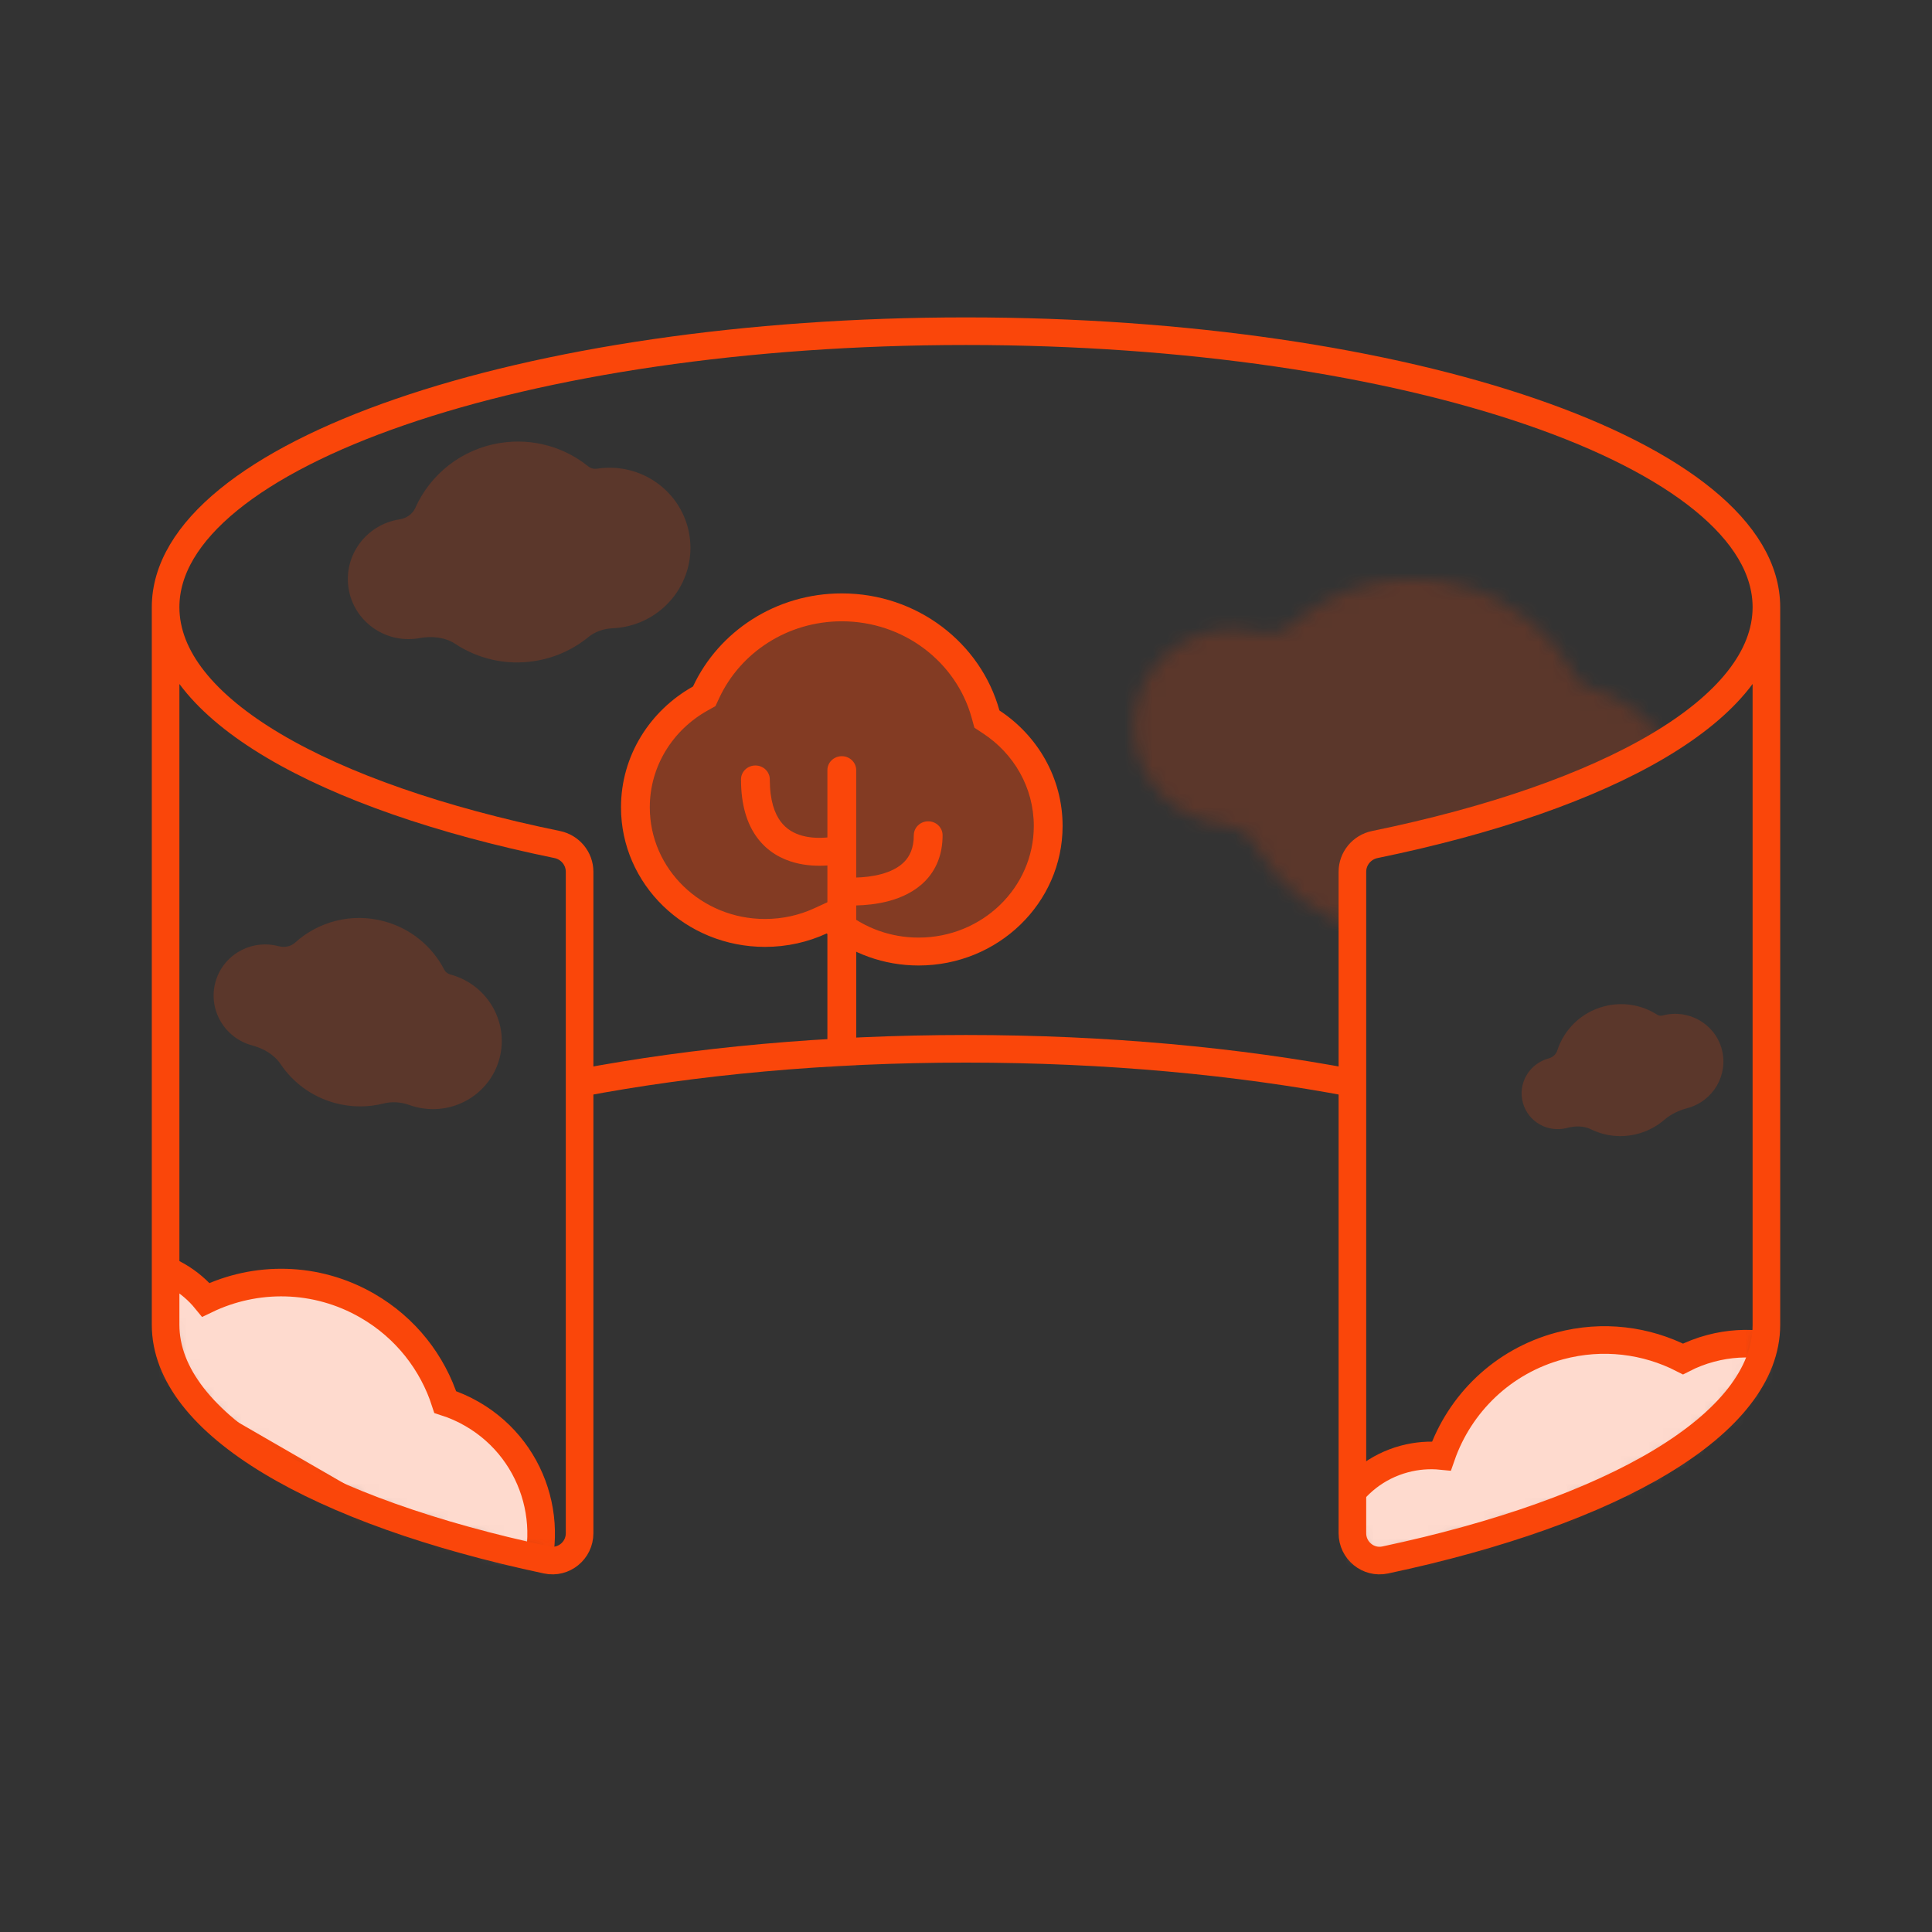
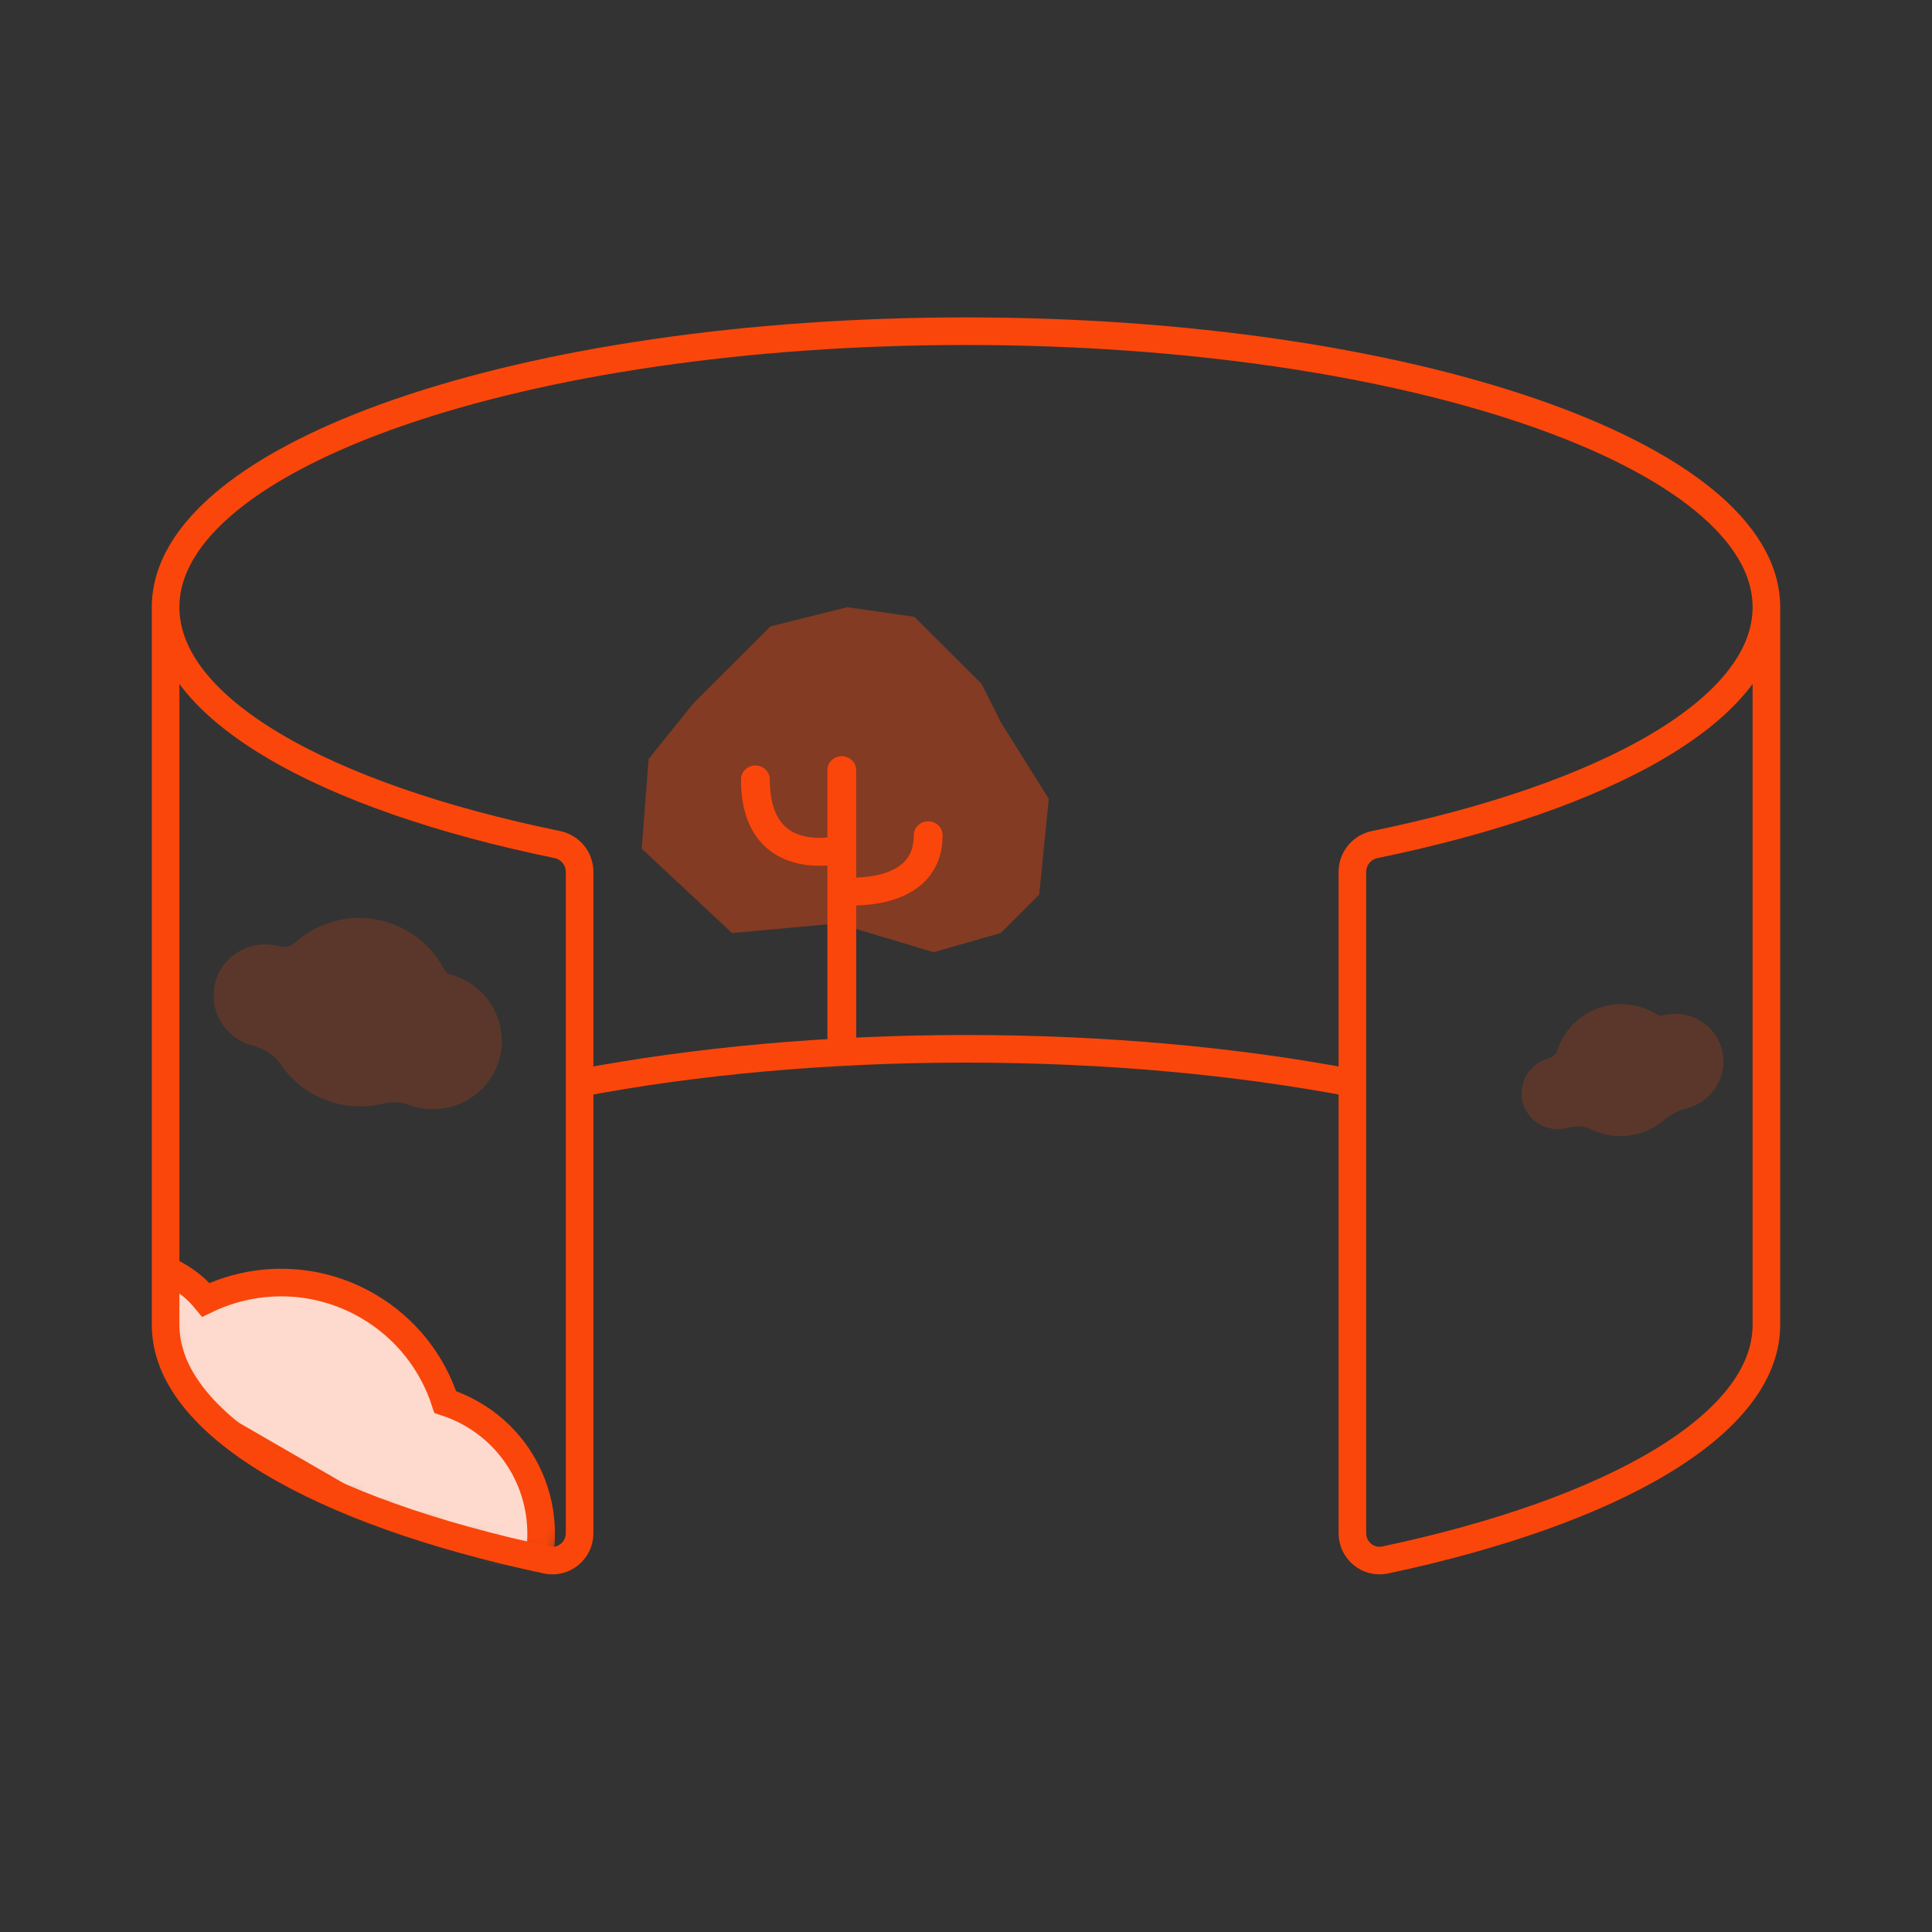
<svg xmlns="http://www.w3.org/2000/svg" width="140" height="140" viewBox="0 0 140 140" fill="none">
  <rect x="0" y="0" width="140" height="140" fill="#333333" stroke="none" />
  <mask id="mask0_85_558" style="mask-type:alpha" maskUnits="userSpaceOnUse" x="12" y="24" width="116" height="90">
-     <path d="M12 44C12 32.954 37.968 24 70 24C102.033 24 128 32.954 128 44V96C128 103.206 116.949 109.521 100.373 113.042C99.146 113.302 98 112.357 98 111.102V78.481C89.699 76.9 80.154 76 70 76C59.846 76 50.301 76.9 42 78.481V111.102C42 112.357 40.854 113.302 39.627 113.042C23.051 109.521 12 103.206 12 96V44Z" fill="#FF0000" />
+     <path d="M12 44C12 32.954 37.968 24 70 24C102.033 24 128 32.954 128 44V96C128 103.206 116.949 109.521 100.373 113.042C99.146 113.302 98 112.357 98 111.102V78.481C89.699 76.9 80.154 76 70 76C59.846 76 50.301 76.9 42 78.481C42 112.357 40.854 113.302 39.627 113.042C23.051 109.521 12 103.206 12 96V44Z" fill="#FF0000" />
  </mask>
  <g mask="url(#mask0_85_558)">
-     <path d="M25.256 42.618C25.622 45 27.871 46.631 30.279 46.261C30.325 46.254 30.37 46.246 30.416 46.237C31.294 46.075 32.255 46.171 33 46.663C34.62 47.732 36.636 48.227 38.715 47.907C40.206 47.678 41.54 47.059 42.627 46.173C43.12 45.77 43.744 45.556 44.38 45.528C44.597 45.519 44.816 45.498 45.035 45.464C48.246 44.97 50.454 41.995 49.965 38.819C49.477 35.644 46.478 33.469 43.267 33.963C43.038 33.998 42.803 33.937 42.623 33.792C40.913 32.413 38.64 31.731 36.285 32.093C33.448 32.529 31.18 34.374 30.1 36.795C29.896 37.253 29.448 37.559 28.953 37.635C26.545 38.005 24.89 40.236 25.256 42.618Z" fill="#FA460A" fill-opacity="0.2" />
    <path d="M15.605 71.187C15.073 73.172 16.269 75.217 18.275 75.755C19.078 75.97 19.863 76.411 20.326 77.101C21.225 78.444 22.602 79.482 24.294 79.935C25.485 80.254 26.686 80.245 27.798 79.963C28.415 79.806 29.072 79.862 29.672 80.075C29.8 80.121 29.932 80.162 30.066 80.198C32.741 80.915 35.485 79.351 36.194 76.704C36.903 74.058 35.309 71.331 32.633 70.615C32.442 70.563 32.28 70.435 32.189 70.26C31.328 68.597 29.788 67.284 27.825 66.758C25.461 66.125 23.059 66.787 21.384 68.306C21.068 68.593 20.614 68.678 20.201 68.567C18.195 68.03 16.137 69.203 15.605 71.187Z" fill="#FA460A" fill-opacity="0.2" />
    <path d="M110.349 79.897C110.721 81.287 112.162 82.109 113.568 81.732C114.13 81.581 114.76 81.574 115.283 81.831C116.298 82.33 117.497 82.478 118.682 82.16C119.416 81.963 120.066 81.609 120.604 81.145C121.079 80.735 121.668 80.461 122.274 80.298C124.148 79.796 125.264 77.887 124.768 76.034C124.271 74.18 122.35 73.085 120.476 73.587C120.342 73.623 120.199 73.602 120.082 73.527C118.978 72.82 117.584 72.563 116.21 72.932C114.554 73.375 113.329 74.618 112.845 76.126C112.754 76.41 112.508 76.621 112.219 76.698C110.814 77.075 109.976 78.507 110.349 79.897Z" fill="#FA460A" fill-opacity="0.2" />
    <mask id="mask1_85_558" style="mask-type:alpha" maskUnits="userSpaceOnUse" x="82" y="41" width="41" height="28">
-       <path d="M82.392 50.836C81.379 54.619 83.686 58.523 87.546 59.558C87.94 59.663 88.335 59.735 88.728 59.774C89.611 59.863 90.442 60.343 90.871 61.12C92.557 64.172 95.463 66.573 99.135 67.557C101.751 68.258 104.391 68.141 106.772 67.365C107.373 67.17 108.028 67.222 108.6 67.49C109.116 67.731 109.66 67.93 110.23 68.083C115.376 69.462 120.644 66.491 121.995 61.447C123.347 56.404 120.27 51.197 115.124 49.818C114.756 49.72 114.443 49.474 114.266 49.137C112.604 45.963 109.639 43.454 105.864 42.443C101.321 41.225 96.708 42.474 93.497 45.359C92.885 45.909 92.011 46.072 91.216 45.859C87.356 44.825 83.406 47.053 82.392 50.836Z" fill="#6BC2BF" fill-opacity="0.2" />
-     </mask>
+       </mask>
    <g mask="url(#mask1_85_558)">
      <path d="M98 62.5V70.5L82 66.5L78 40.5L105.5 38L123 52.5L103.5 60.5L98 62.5Z" fill="#FA460A" />
    </g>
    <path d="M53.044 67.611L60.696 66.917L67.652 69L72.522 67.611L75.304 64.833L76 57.889L72.522 52.333L71.13 49.556L66.261 44.694L61.391 44L55.826 45.389L50.261 50.944L47 55L46.5 61.5L53.044 67.611Z" fill="#FA460A" fill-opacity="0.4" />
-     <path fill-rule="evenodd" clip-rule="evenodd" d="M70.609 52.733L70.408 52.007C69.294 47.983 65.501 45.022 61 45.022C57.053 45.022 53.649 47.298 52.12 50.578L51.843 51.17L51.263 51.495C48.762 52.897 47.087 55.512 47.087 58.504C47.087 62.971 50.824 66.593 55.435 66.593C56.72 66.593 57.932 66.312 59.014 65.814L60.217 65.26L61.242 66.083C62.688 67.244 64.54 67.941 66.565 67.941C71.176 67.941 74.913 64.319 74.913 59.852C74.913 57.07 73.465 54.614 71.25 53.156L70.609 52.733ZM61 43C66.469 43 71.071 46.597 72.423 51.483C75.186 53.302 77 56.372 77 59.852C77 65.436 72.328 69.963 66.565 69.963C64.036 69.963 61.717 69.091 59.91 67.64C58.554 68.265 57.037 68.615 55.435 68.615C49.672 68.615 45 64.088 45 58.504C45 54.761 47.099 51.493 50.218 49.745C52.073 45.768 56.203 43 61 43Z" fill="#FA460A" />
    <path fill-rule="evenodd" clip-rule="evenodd" d="M61 54.796C61.576 54.796 62.044 55.249 62.044 55.807V63.589C62.565 63.575 63.216 63.514 63.851 63.343C64.525 63.162 65.113 62.875 65.525 62.453C65.915 62.054 66.217 61.467 66.217 60.526C66.217 59.968 66.685 59.515 67.261 59.515C67.837 59.515 68.304 59.968 68.304 60.526C68.304 61.944 67.824 63.042 67.04 63.844C66.279 64.623 65.301 65.052 64.41 65.292C63.535 65.527 62.679 65.598 62.044 65.612V90.989C62.044 91.547 61.576 92 61 92C60.424 92 59.956 91.547 59.956 90.989V62.715C59.311 62.76 58.462 62.746 57.59 62.511C56.629 62.253 55.624 61.72 54.871 60.706C54.122 59.699 53.696 58.316 53.696 56.481C53.696 55.923 54.163 55.47 54.739 55.47C55.315 55.47 55.783 55.923 55.783 56.481C55.783 58.018 56.139 58.952 56.564 59.524C56.985 60.09 57.545 60.4 58.149 60.563C58.767 60.729 59.413 60.734 59.925 60.688C59.936 60.687 59.946 60.686 59.956 60.685V55.807C59.956 55.249 60.424 54.796 61 54.796Z" fill="#FA460A" />
    <g clip-path="url(#clip0_85_558)">
      <path d="M129.121 117.029C134.456 115.6 137.622 110.116 136.192 104.782C134.763 99.447 129.28 96.281 123.945 97.711C123.242 97.899 122.577 98.157 121.956 98.477C119.295 97.114 116.141 96.696 113.026 97.53C108.87 98.644 105.767 101.726 104.452 105.504C103.574 105.416 102.666 105.483 101.763 105.725C97.762 106.797 95.388 110.909 96.46 114.91C97.532 118.911 101.645 121.286 105.646 120.214C106.548 119.972 107.368 119.575 108.084 119.06C111.113 121.675 115.341 122.792 119.497 121.679C122.198 120.955 124.454 119.399 126.064 117.362C127.069 117.408 128.098 117.303 129.121 117.029Z" fill="white" />
      <path d="M129.121 117.029C134.456 115.6 137.622 110.116 136.192 104.782C134.763 99.447 129.28 96.281 123.945 97.711C123.242 97.899 122.577 98.157 121.956 98.477C119.295 97.114 116.141 96.696 113.026 97.53C108.87 98.644 105.767 101.726 104.452 105.504C103.574 105.416 102.666 105.483 101.763 105.725C97.762 106.797 95.388 110.909 96.46 114.91C97.532 118.911 101.645 121.286 105.646 120.214C106.548 119.972 107.368 119.575 108.084 119.06C111.113 121.675 115.341 122.792 119.497 121.679C122.198 120.955 124.454 119.399 126.064 117.362C127.069 117.408 128.098 117.303 129.121 117.029Z" fill="#FA460A" fill-opacity="0.2" />
      <path d="M129.121 117.029C134.456 115.6 137.622 110.116 136.192 104.782C134.763 99.447 129.28 96.281 123.945 97.711C123.242 97.899 122.577 98.157 121.956 98.477C119.295 97.114 116.141 96.696 113.026 97.53C108.87 98.644 105.767 101.726 104.452 105.504C103.574 105.416 102.666 105.483 101.763 105.725C97.762 106.797 95.388 110.909 96.46 114.91C97.532 118.911 101.645 121.286 105.646 120.214C106.548 119.972 107.368 119.575 108.084 119.06C111.113 121.675 115.341 122.792 119.497 121.679C122.198 120.955 124.454 119.399 126.064 117.362C127.069 117.408 128.098 117.303 129.121 117.029Z" stroke="#FA460A" stroke-width="2" />
      <rect x="96.331" y="114.427" width="41" height="2" transform="rotate(-15 96.331 114.427)" fill="#FA460A" />
    </g>
    <g clip-path="url(#clip1_85_558)">
      <path d="M24.213 119.785C28.996 122.546 35.112 120.907 37.873 116.124C40.634 111.341 38.996 105.225 34.213 102.464C33.583 102.1 32.93 101.813 32.264 101.599C31.347 98.755 29.412 96.228 26.619 94.616C22.893 92.465 18.52 92.45 14.918 94.191C14.36 93.508 13.67 92.913 12.861 92.446C9.274 90.375 4.687 91.604 2.616 95.191C0.545 98.778 1.774 103.365 5.361 105.436C6.17 105.904 7.03 106.203 7.901 106.345C8.194 110.335 10.393 114.115 14.12 116.267C16.541 117.665 19.237 118.161 21.816 117.858C22.493 118.602 23.295 119.255 24.213 119.785Z" fill="white" />
      <path d="M24.213 119.785C28.996 122.546 35.112 120.907 37.873 116.124C40.634 111.341 38.996 105.225 34.213 102.464C33.583 102.1 32.93 101.813 32.264 101.599C31.347 98.755 29.412 96.228 26.619 94.616C22.893 92.465 18.52 92.45 14.918 94.191C14.36 93.508 13.67 92.913 12.861 92.446C9.274 90.375 4.687 91.604 2.616 95.191C0.545 98.778 1.774 103.365 5.361 105.436C6.17 105.904 7.03 106.203 7.901 106.345C8.194 110.335 10.393 114.115 14.12 116.267C16.541 117.665 19.237 118.161 21.816 117.858C22.493 118.602 23.295 119.255 24.213 119.785Z" fill="#FA460A" fill-opacity="0.2" />
      <path d="M24.213 119.785C28.996 122.546 35.112 120.907 37.873 116.124C40.634 111.341 38.996 105.225 34.213 102.464C33.583 102.1 32.93 101.813 32.264 101.599C31.347 98.755 29.412 96.228 26.619 94.616C22.893 92.465 18.52 92.45 14.918 94.191C14.36 93.508 13.67 92.913 12.861 92.446C9.274 90.375 4.687 91.604 2.616 95.191C0.545 98.778 1.774 103.365 5.361 105.436C6.17 105.904 7.03 106.203 7.901 106.345C8.194 110.335 10.393 114.115 14.12 116.267C16.541 117.665 19.237 118.161 21.816 117.858C22.493 118.602 23.295 119.255 24.213 119.785Z" stroke="#FA460A" stroke-width="2" />
      <rect x="2.866" y="94.758" width="41" height="2" transform="rotate(30 2.866 94.758)" fill="#FA460A" />
    </g>
  </g>
  <path d="M128 44C128 32.954 102.033 24 70 24C37.968 24 12 32.954 12 44M128 44V96C128 103.206 116.949 109.521 100.373 113.042C99.146 113.302 98 112.357 98 111.102V78.481M128 44C128 51.314 116.616 57.71 99.624 61.198C98.683 61.391 98 62.214 98 63.174V78.481M12 44V96C12 103.206 23.051 109.521 39.627 113.042C40.854 113.302 42 112.357 42 111.102V78.481M12 44C12 51.314 23.384 57.71 40.376 61.198C41.317 61.391 42 62.214 42 63.174V78.481M42 78.481C50.301 76.9 59.846 76 70 76C80.154 76 89.699 76.9 98 78.481" stroke="#FA460A" stroke-width="2" />
  <defs>
    <clipPath id="clip0_85_558">
-       <rect x="92" y="102.129" width="43" height="15" rx="2" transform="rotate(-15 92 102.129)" fill="white" />
-     </clipPath>
+       </clipPath>
    <clipPath id="clip1_85_558">
      <rect x="8.5" y="83" width="43" height="15" rx="2" transform="rotate(30 8.5 83)" fill="white" />
    </clipPath>
  </defs>
</svg>